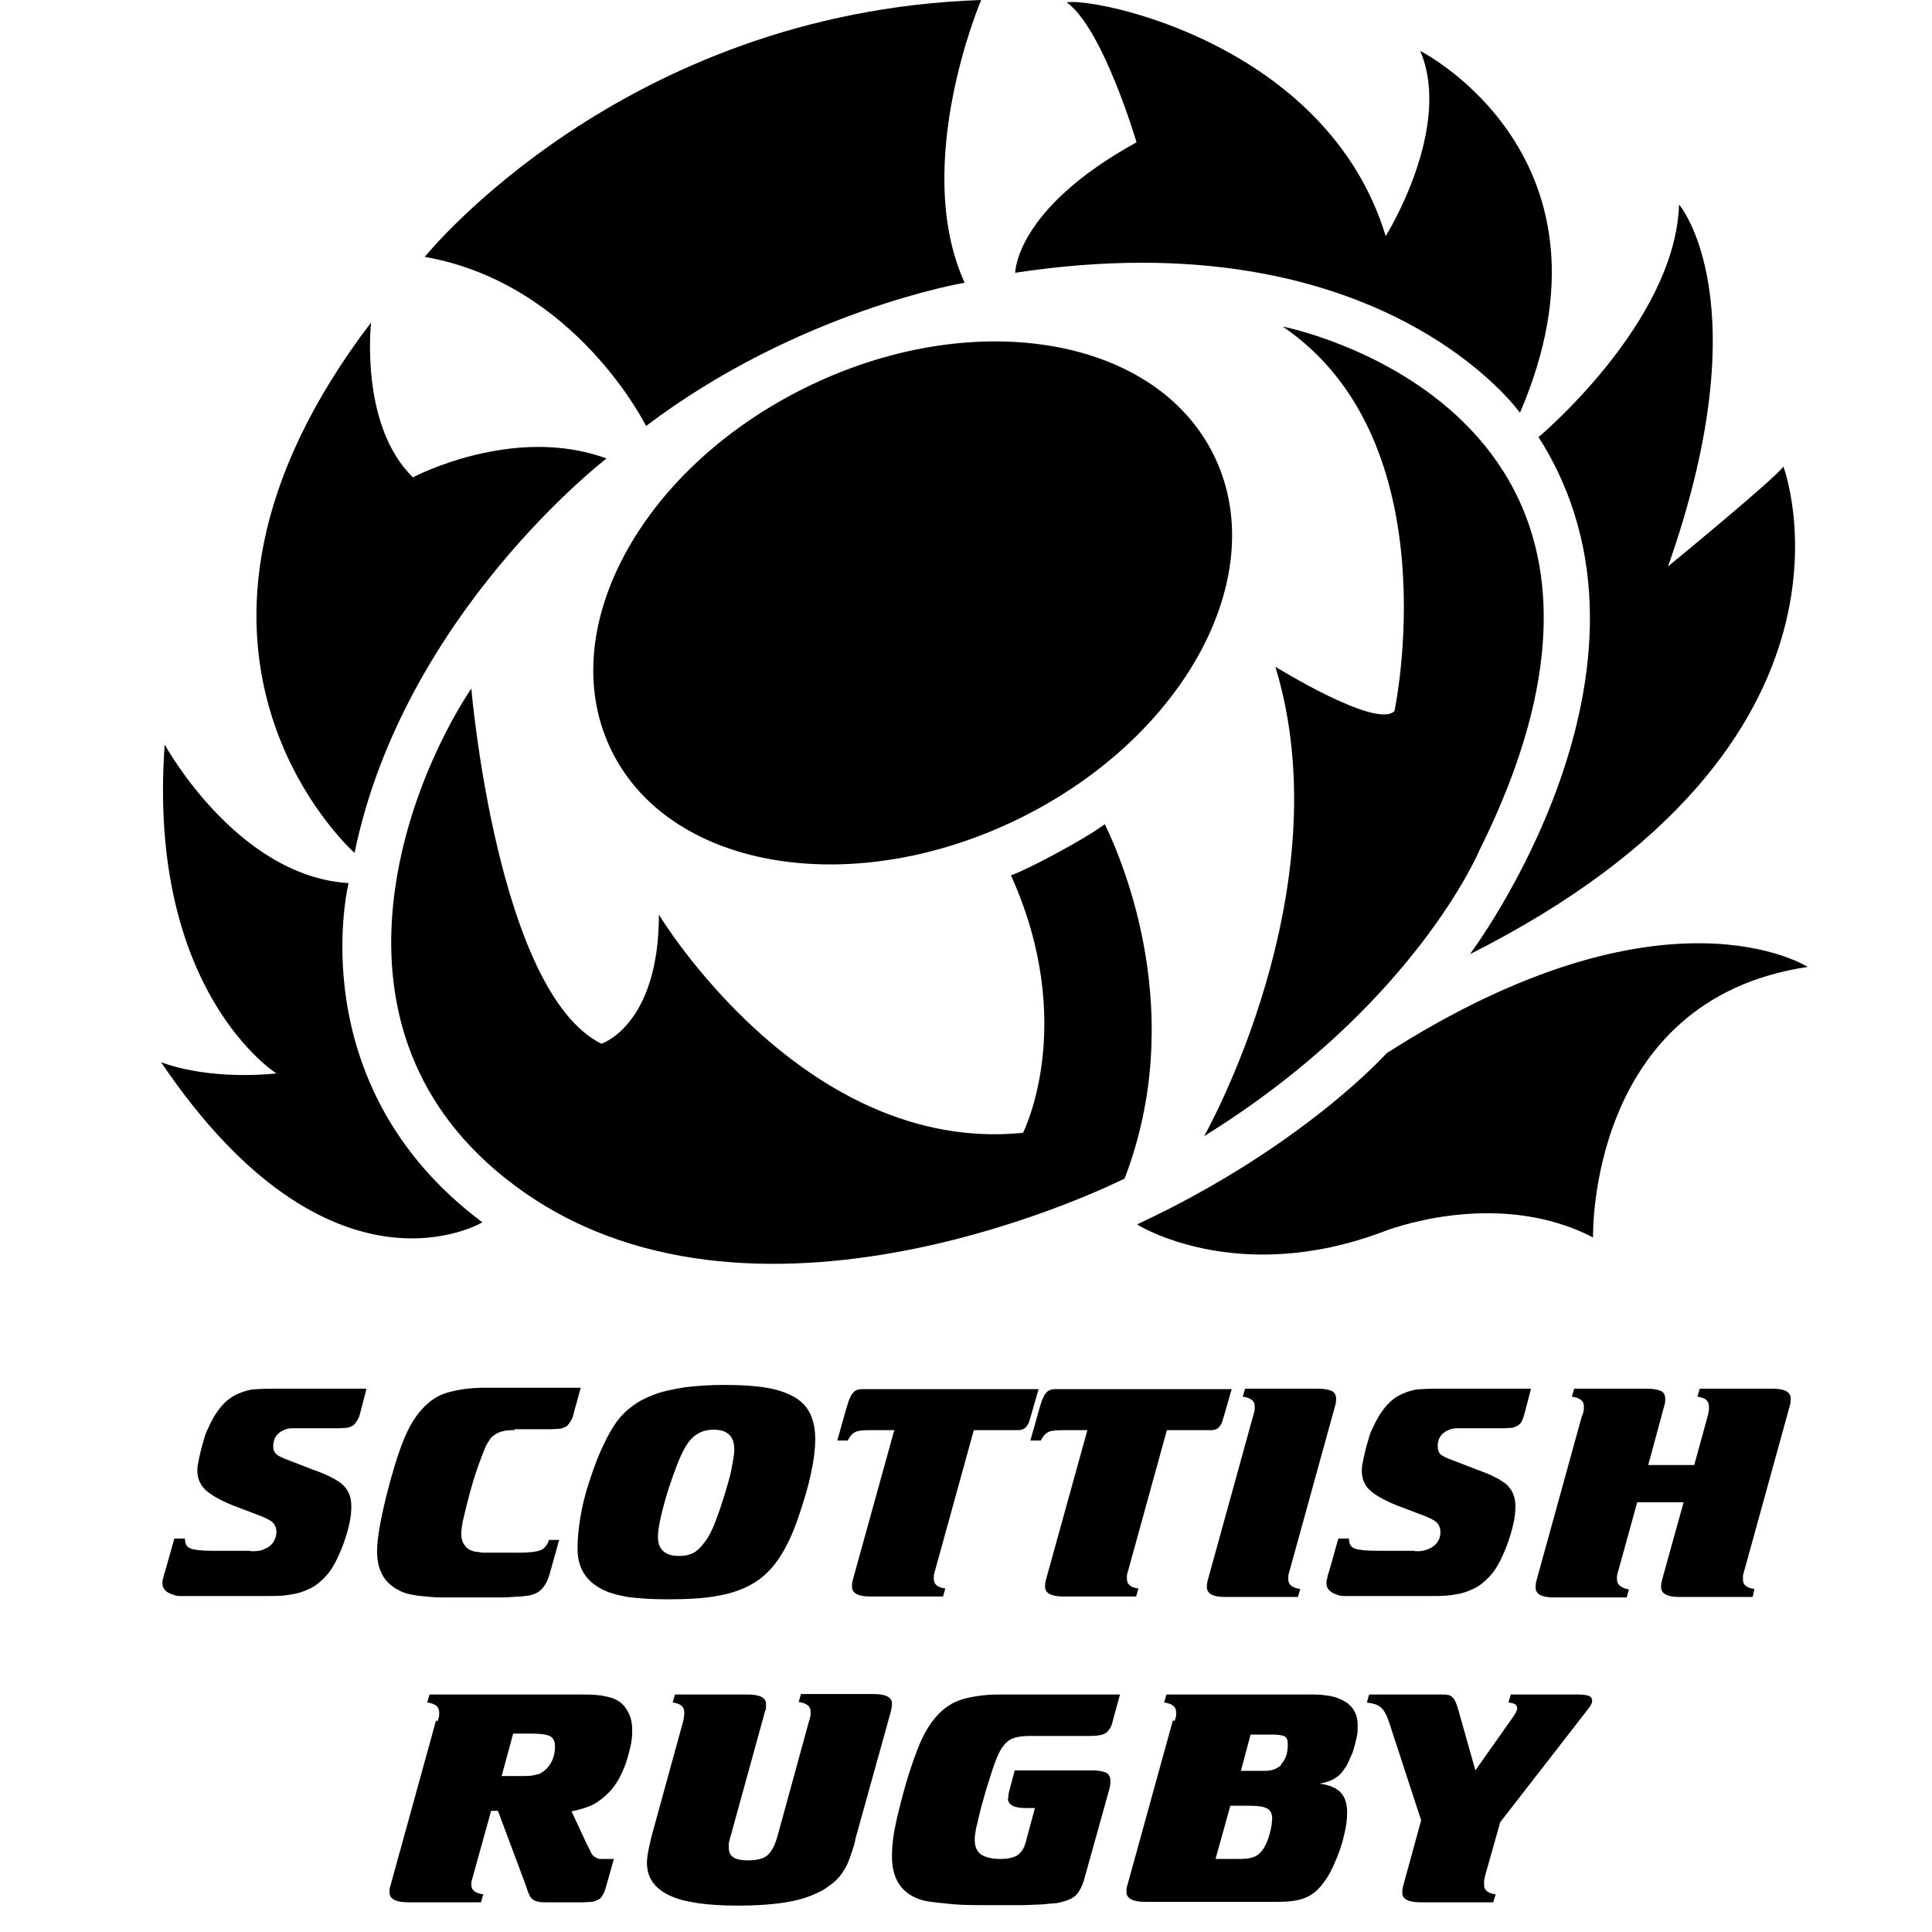
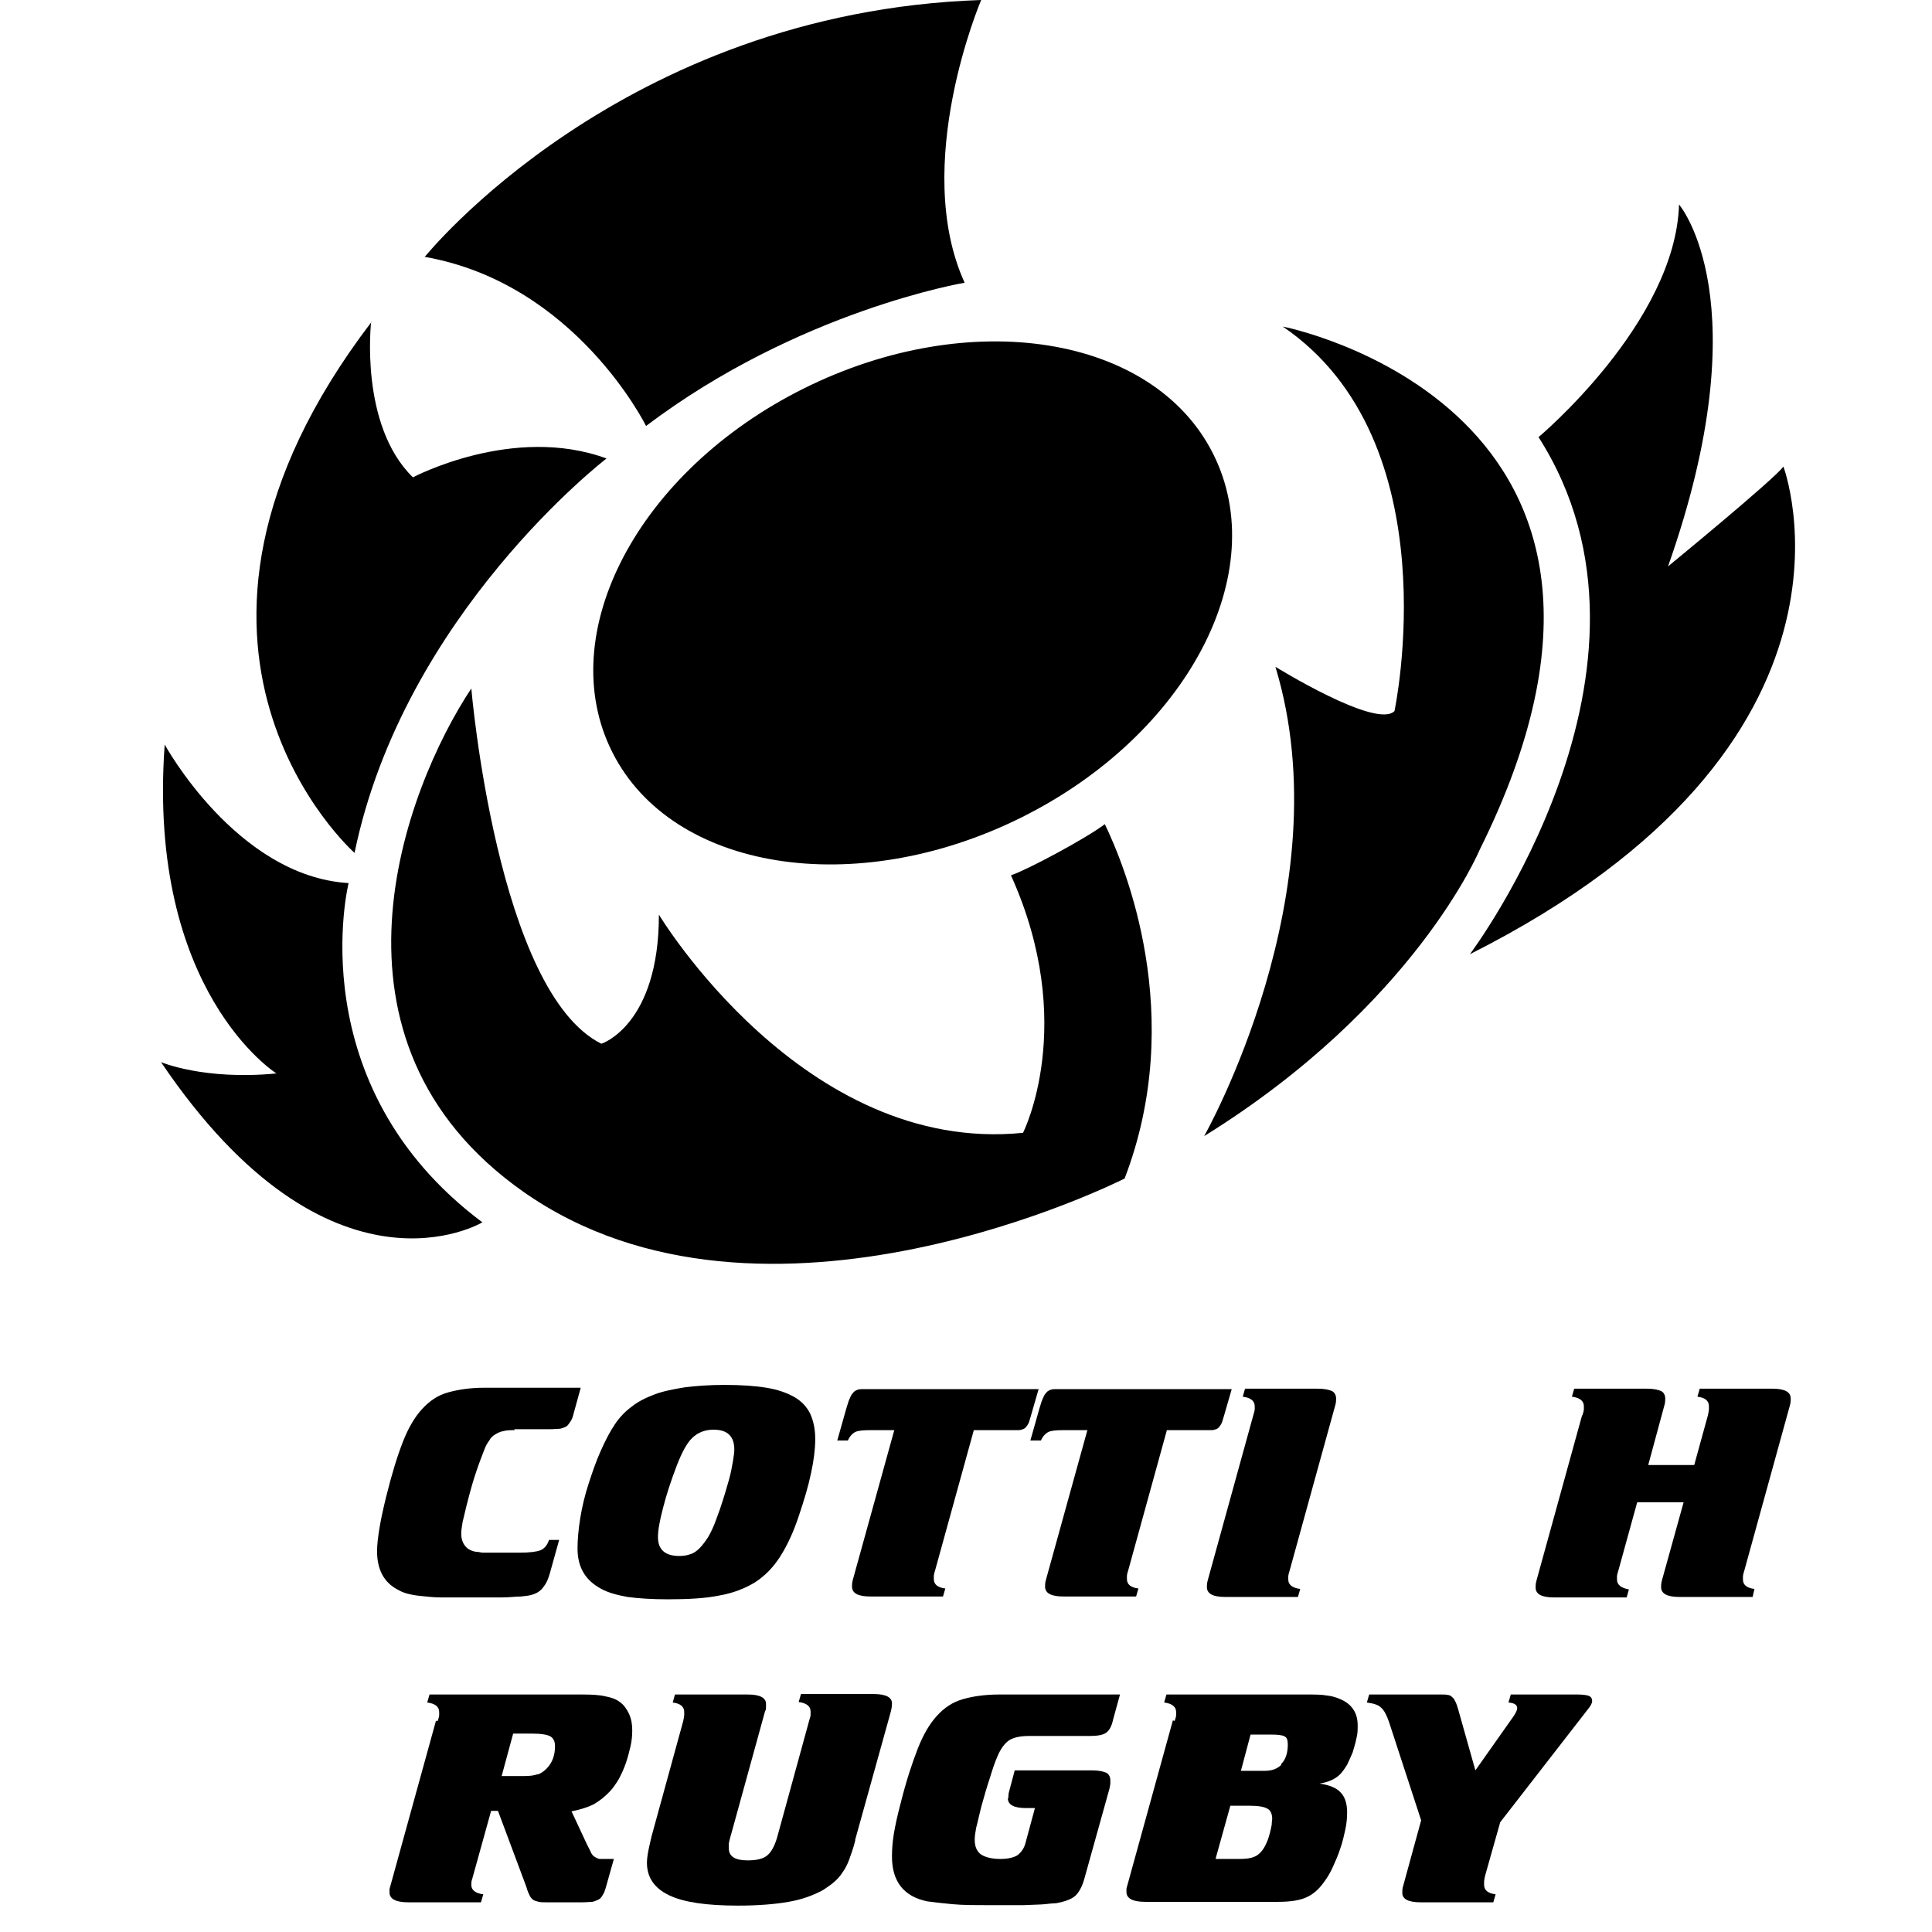
<svg xmlns="http://www.w3.org/2000/svg" width="41" height="41" viewBox="0 0 41 41" fill="none">
  <path d="M21.671 17.35C25.193 15.6 27.017 12.14 25.739 9.62C24.471 7.11 20.588 6.49 17.066 8.24C13.544 9.99 11.72 13.45 12.998 15.97C14.266 18.48 18.149 19.1 21.671 17.35Z" fill="black" />
  <path d="M9.007 5.46C9.007 5.46 13.173 0.26 20.822 0C20.822 0 19.329 3.49 20.471 6C20.471 6 16.949 6.59 13.71 9.04C13.71 9.04 12.217 6.01 9.007 5.45" fill="black" />
-   <path d="M21.544 5.8C21.544 5.8 21.524 4.45 24.119 3.02C24.119 3.02 23.407 0.6 22.637 0.05C23.212 -0.06 28.159 0.91 29.407 5.01C29.407 5.01 30.841 2.72 30.139 1.08C30.139 1.08 34.588 3.33 32.256 8.76C32.256 8.76 29.32 4.6 21.534 5.79" fill="black" />
  <path d="M32.646 9.28C32.646 9.28 35.554 6.85 35.632 4.34C35.632 4.34 37.388 6.38 35.398 12.02C35.398 12.02 37.69 10.14 37.846 9.9C37.846 9.9 40.071 15.78 31.193 20.25C31.193 20.25 35.778 14.16 32.646 9.27" fill="black" />
-   <path d="M24.139 25.99C24.139 25.99 26.237 27.31 29.349 26.14C29.349 26.14 31.72 25.18 33.807 26.26C33.807 26.26 33.681 21.21 38.363 20.52C38.363 20.52 35.339 18.57 29.427 22.35C29.427 22.35 27.651 24.34 24.139 25.98" fill="black" />
  <path d="M7.876 6.83C7.876 6.83 7.622 9.02 8.763 10.13C8.763 10.13 10.89 9 12.871 9.73C12.871 9.73 8.568 13.03 7.524 18.1C7.524 18.1 2.607 13.75 7.885 6.83" fill="black" />
  <path d="M7.398 18.74C7.398 18.74 6.334 23.02 10.237 25.94C10.237 25.94 7.017 27.87 3.417 22.54C3.417 22.54 4.334 22.93 5.866 22.78C5.866 22.78 3.115 21.05 3.495 15.8C3.495 15.8 5.017 18.59 7.388 18.74" fill="black" />
  <path d="M21.466 18.57C21.778 18.47 23.037 17.8 23.446 17.49C23.866 18.36 25.193 21.55 23.866 25.01C23.866 25.01 16.227 28.89 11.105 25.29C6.559 22.09 8.578 16.76 10.002 14.61C10.002 14.61 10.549 21.05 12.763 22.15C12.763 22.15 13.983 21.76 13.983 19.41C13.983 19.41 17.046 24.51 21.71 24.04C21.71 24.04 22.881 21.74 21.456 18.58" fill="black" />
  <path d="M25.554 24.11C25.554 24.11 28.51 18.9 27.066 14.15C27.066 14.15 29.212 15.48 29.593 15.09C29.593 15.09 30.812 9.37 27.222 6.93C27.222 6.93 36.071 8.65 31.398 18.04C31.398 18.04 30.022 21.34 25.554 24.11Z" fill="black" />
-   <path d="M5.32 32.92C5.378 32.92 5.437 32.92 5.485 32.91C5.534 32.91 5.563 32.89 5.593 32.88C5.622 32.87 5.651 32.85 5.681 32.84C5.739 32.8 5.788 32.76 5.817 32.7C5.846 32.64 5.866 32.58 5.866 32.51C5.866 32.43 5.837 32.36 5.788 32.31C5.739 32.26 5.632 32.21 5.476 32.15L4.949 31.95C4.676 31.84 4.481 31.73 4.363 31.62C4.246 31.51 4.188 31.37 4.188 31.21C4.188 31.17 4.188 31.11 4.207 31.04C4.217 30.97 4.237 30.89 4.256 30.81C4.276 30.73 4.295 30.65 4.324 30.56C4.344 30.48 4.373 30.39 4.412 30.32C4.49 30.14 4.578 29.99 4.685 29.86C4.793 29.73 4.91 29.64 5.046 29.58C5.134 29.54 5.232 29.51 5.329 29.49C5.427 29.48 5.583 29.47 5.788 29.47H7.778L7.651 29.96C7.632 30.04 7.612 30.1 7.583 30.14C7.554 30.18 7.534 30.22 7.495 30.25C7.456 30.27 7.417 30.29 7.368 30.3C7.32 30.3 7.251 30.31 7.173 30.31H6.5C6.354 30.31 6.256 30.31 6.188 30.31C6.12 30.31 6.061 30.33 6.022 30.35C5.876 30.41 5.798 30.53 5.798 30.69C5.798 30.76 5.817 30.82 5.866 30.86C5.905 30.9 5.993 30.94 6.129 30.99L6.646 31.19C6.812 31.25 6.939 31.3 7.027 31.35C7.115 31.39 7.183 31.44 7.241 31.48C7.388 31.6 7.456 31.76 7.456 31.96C7.456 32.07 7.446 32.19 7.417 32.32C7.388 32.46 7.349 32.59 7.3 32.73C7.251 32.87 7.193 33 7.134 33.12C7.076 33.24 7.007 33.34 6.949 33.41C6.871 33.5 6.793 33.57 6.715 33.63C6.637 33.69 6.539 33.73 6.441 33.77C6.344 33.81 6.227 33.83 6.1 33.85C5.973 33.87 5.827 33.87 5.651 33.87H4.08C3.963 33.87 3.876 33.87 3.817 33.87C3.759 33.87 3.71 33.86 3.671 33.84C3.524 33.8 3.446 33.71 3.446 33.6C3.446 33.58 3.446 33.54 3.466 33.48C3.476 33.42 3.495 33.37 3.505 33.34L3.7 32.65H3.924C3.924 32.76 3.963 32.83 4.041 32.86C4.12 32.89 4.266 32.91 4.5 32.91H5.095C5.193 32.91 5.271 32.91 5.329 32.91" fill="black" />
  <path d="M10.929 30.35C10.832 30.35 10.754 30.35 10.685 30.37C10.617 30.38 10.559 30.41 10.51 30.44C10.461 30.47 10.412 30.51 10.383 30.57C10.344 30.62 10.305 30.69 10.276 30.77C10.237 30.87 10.178 31.02 10.11 31.22C10.041 31.42 9.983 31.63 9.924 31.86C9.876 32.04 9.846 32.19 9.817 32.3C9.798 32.41 9.788 32.49 9.788 32.55C9.788 32.65 9.817 32.74 9.866 32.8C9.915 32.87 9.993 32.91 10.09 32.93C10.129 32.93 10.178 32.94 10.237 32.95C10.295 32.95 10.373 32.95 10.49 32.95H11.027C11.242 32.95 11.388 32.93 11.466 32.9C11.544 32.87 11.612 32.8 11.651 32.68H11.866L11.671 33.38C11.642 33.48 11.612 33.56 11.573 33.62C11.534 33.68 11.495 33.73 11.456 33.76C11.407 33.8 11.358 33.82 11.3 33.84C11.242 33.86 11.163 33.87 11.056 33.88C10.949 33.88 10.812 33.9 10.637 33.9C10.461 33.9 10.237 33.9 9.954 33.9C9.72 33.9 9.515 33.9 9.359 33.9C9.193 33.9 9.056 33.88 8.939 33.87C8.822 33.86 8.724 33.84 8.646 33.82C8.568 33.8 8.5 33.77 8.432 33.73C8.149 33.58 8.002 33.31 8.002 32.92C8.002 32.78 8.022 32.62 8.051 32.44C8.08 32.26 8.129 32.03 8.198 31.75C8.315 31.28 8.432 30.9 8.549 30.6C8.666 30.3 8.802 30.07 8.959 29.9C9.115 29.73 9.29 29.61 9.505 29.55C9.72 29.49 9.973 29.45 10.276 29.45H12.324L12.178 29.98C12.159 30.06 12.139 30.12 12.11 30.16C12.081 30.2 12.061 30.24 12.022 30.27C11.983 30.29 11.934 30.31 11.885 30.32C11.827 30.32 11.758 30.33 11.671 30.33H10.91L10.929 30.35Z" fill="black" />
  <path d="M17.3 30.55C17.3 30.75 17.271 30.99 17.212 31.26C17.154 31.54 17.066 31.83 16.959 32.15C16.841 32.51 16.705 32.8 16.558 33.03C16.412 33.26 16.237 33.44 16.022 33.58C15.807 33.71 15.554 33.81 15.261 33.86C14.968 33.92 14.598 33.94 14.168 33.94C13.827 33.94 13.544 33.92 13.319 33.89C13.095 33.85 12.91 33.8 12.763 33.72C12.422 33.54 12.256 33.26 12.256 32.86C12.256 32.67 12.276 32.45 12.315 32.21C12.354 31.97 12.412 31.73 12.49 31.49C12.568 31.25 12.646 31.02 12.744 30.8C12.841 30.58 12.939 30.39 13.046 30.23C13.144 30.08 13.271 29.95 13.407 29.85C13.544 29.74 13.71 29.66 13.895 29.59C14.081 29.52 14.295 29.48 14.539 29.44C14.783 29.41 15.056 29.39 15.378 29.39C15.729 29.39 16.022 29.41 16.266 29.45C16.51 29.49 16.705 29.56 16.861 29.65C17.017 29.74 17.124 29.86 17.193 30C17.261 30.15 17.3 30.32 17.3 30.53M15.144 30.34C14.959 30.34 14.812 30.4 14.695 30.51C14.578 30.62 14.471 30.82 14.363 31.1C14.237 31.43 14.139 31.73 14.071 32C14.002 32.26 13.963 32.47 13.963 32.62C13.963 32.88 14.11 33.02 14.412 33.02C14.5 33.02 14.578 33.01 14.656 32.98C14.724 32.96 14.793 32.91 14.851 32.85C14.91 32.79 14.968 32.71 15.027 32.62C15.085 32.52 15.144 32.4 15.193 32.26C15.251 32.11 15.3 31.97 15.349 31.81C15.398 31.66 15.437 31.51 15.476 31.38C15.515 31.24 15.534 31.12 15.554 31.01C15.573 30.9 15.583 30.82 15.583 30.76C15.583 30.48 15.437 30.34 15.144 30.34Z" fill="black" />
  <path d="M18.968 30.35H18.471C18.315 30.35 18.207 30.36 18.149 30.39C18.09 30.42 18.032 30.48 17.993 30.57H17.768L17.963 29.88C17.993 29.79 18.012 29.71 18.041 29.66C18.061 29.6 18.1 29.56 18.129 29.53C18.168 29.5 18.217 29.48 18.276 29.48C18.334 29.48 18.422 29.48 18.52 29.48H21.407C21.544 29.48 22.041 29.48 22.041 29.48C22.012 29.57 21.856 30.13 21.837 30.18C21.817 30.23 21.788 30.27 21.759 30.3C21.729 30.33 21.68 30.34 21.632 30.35C21.583 30.35 21.515 30.35 21.427 30.35H20.666L19.846 33.32C19.827 33.38 19.817 33.42 19.817 33.44C19.817 33.46 19.817 33.48 19.817 33.51C19.817 33.62 19.895 33.69 20.061 33.71L20.012 33.88H18.471C18.207 33.88 18.081 33.81 18.081 33.67C18.081 33.63 18.081 33.59 18.1 33.52L18.978 30.35H18.968Z" fill="black" />
  <path d="M23.066 30.35H22.568C22.412 30.35 22.305 30.36 22.246 30.39C22.188 30.42 22.129 30.48 22.09 30.57H21.866L22.061 29.88C22.09 29.79 22.11 29.71 22.139 29.66C22.159 29.6 22.198 29.56 22.227 29.53C22.266 29.5 22.315 29.48 22.373 29.48C22.432 29.48 22.52 29.48 22.617 29.48H25.505C25.642 29.48 26.139 29.48 26.139 29.48C26.11 29.57 25.954 30.13 25.934 30.18C25.915 30.23 25.885 30.27 25.856 30.3C25.827 30.33 25.778 30.34 25.729 30.35C25.68 30.35 25.612 30.35 25.524 30.35H24.763L23.944 33.32C23.924 33.38 23.915 33.42 23.915 33.44C23.915 33.46 23.915 33.48 23.915 33.51C23.915 33.62 23.993 33.69 24.159 33.71L24.11 33.88H22.568C22.305 33.88 22.178 33.81 22.178 33.67C22.178 33.63 22.178 33.59 22.198 33.52L23.076 30.35H23.066Z" fill="black" />
  <path d="M26.598 30.03C26.617 29.97 26.627 29.93 26.627 29.91C26.627 29.89 26.627 29.87 26.627 29.84C26.627 29.73 26.539 29.66 26.373 29.64L26.422 29.47H27.963C28.1 29.47 28.198 29.49 28.266 29.52C28.324 29.55 28.354 29.61 28.354 29.68C28.354 29.72 28.354 29.77 28.334 29.83L27.368 33.33C27.349 33.39 27.339 33.43 27.339 33.45C27.339 33.47 27.339 33.49 27.339 33.52C27.339 33.63 27.427 33.7 27.593 33.72L27.544 33.89H26.002C25.739 33.89 25.612 33.82 25.612 33.68C25.612 33.64 25.612 33.6 25.632 33.53L26.598 30.03Z" fill="black" />
-   <path d="M30.022 32.92C30.09 32.92 30.139 32.92 30.188 32.91C30.237 32.9 30.266 32.89 30.295 32.88C30.324 32.87 30.354 32.85 30.383 32.84C30.442 32.8 30.49 32.76 30.52 32.7C30.559 32.64 30.568 32.58 30.568 32.51C30.568 32.43 30.539 32.36 30.49 32.31C30.442 32.26 30.334 32.21 30.178 32.15L29.651 31.95C29.378 31.84 29.183 31.73 29.066 31.62C28.949 31.51 28.9 31.37 28.9 31.21C28.9 31.17 28.9 31.11 28.919 31.04C28.929 30.97 28.949 30.89 28.968 30.81C28.988 30.73 29.007 30.65 29.037 30.56C29.056 30.48 29.085 30.39 29.124 30.32C29.203 30.14 29.29 29.99 29.398 29.86C29.505 29.73 29.622 29.64 29.759 29.58C29.846 29.54 29.944 29.51 30.041 29.49C30.139 29.48 30.295 29.47 30.5 29.47H32.49L32.363 29.96C32.344 30.04 32.324 30.1 32.305 30.14C32.285 30.19 32.256 30.22 32.217 30.25C32.178 30.27 32.139 30.29 32.09 30.3C32.041 30.3 31.973 30.31 31.895 30.31H31.222C31.076 30.31 30.978 30.31 30.91 30.31C30.841 30.31 30.783 30.33 30.734 30.35C30.588 30.41 30.51 30.53 30.51 30.69C30.51 30.76 30.529 30.82 30.568 30.86C30.607 30.9 30.695 30.94 30.832 30.99L31.349 31.19C31.515 31.25 31.642 31.3 31.729 31.35C31.817 31.39 31.885 31.44 31.944 31.48C32.09 31.6 32.159 31.76 32.159 31.96C32.159 32.07 32.149 32.19 32.12 32.32C32.09 32.46 32.051 32.59 32.002 32.73C31.954 32.87 31.895 33 31.837 33.12C31.778 33.24 31.71 33.34 31.651 33.41C31.573 33.5 31.495 33.57 31.417 33.63C31.339 33.69 31.241 33.73 31.144 33.77C31.046 33.81 30.929 33.83 30.802 33.85C30.676 33.87 30.529 33.87 30.354 33.87H28.783C28.666 33.87 28.578 33.87 28.52 33.87C28.461 33.87 28.412 33.86 28.373 33.84C28.227 33.8 28.149 33.71 28.149 33.6C28.149 33.58 28.149 33.54 28.168 33.48C28.178 33.42 28.198 33.37 28.207 33.34L28.402 32.65H28.627C28.627 32.76 28.666 32.83 28.744 32.86C28.822 32.89 28.968 32.91 29.203 32.91H29.798C29.895 32.91 29.973 32.91 30.032 32.91" fill="black" />
  <path d="M33.583 30.03C33.602 29.97 33.612 29.93 33.612 29.91C33.612 29.89 33.612 29.87 33.612 29.84C33.612 29.73 33.524 29.66 33.358 29.64L33.407 29.47H34.949C35.085 29.47 35.183 29.49 35.251 29.52C35.31 29.55 35.339 29.61 35.339 29.68C35.339 29.72 35.339 29.77 35.319 29.83L34.978 31.09H35.954L36.246 30.03C36.256 29.97 36.266 29.93 36.266 29.91C36.266 29.89 36.266 29.87 36.266 29.84C36.266 29.73 36.188 29.66 36.022 29.64L36.071 29.47H37.612C37.876 29.47 38.002 29.54 38.002 29.68C38.002 29.72 38.002 29.77 37.983 29.83L37.017 33.33C36.998 33.39 36.988 33.43 36.988 33.45C36.988 33.47 36.988 33.49 36.988 33.52C36.988 33.63 37.066 33.7 37.232 33.72L37.193 33.89H35.642C35.378 33.89 35.251 33.82 35.251 33.68C35.251 33.64 35.251 33.6 35.271 33.53L35.729 31.88H34.744L34.344 33.33C34.324 33.39 34.315 33.43 34.315 33.45C34.315 33.47 34.315 33.49 34.315 33.52C34.315 33.63 34.402 33.7 34.568 33.73L34.52 33.9H32.978C32.715 33.9 32.588 33.83 32.588 33.69C32.588 33.65 32.588 33.61 32.607 33.54L33.573 30.04L33.583 30.03Z" fill="black" />
  <path d="M9.29 36.52C9.31 36.46 9.32 36.42 9.32 36.4C9.32 36.38 9.32 36.36 9.32 36.33C9.32 36.22 9.232 36.15 9.066 36.13L9.115 35.96H12.354C12.568 35.96 12.734 35.97 12.851 36C12.968 36.02 13.076 36.06 13.154 36.12C13.242 36.18 13.3 36.27 13.349 36.37C13.398 36.48 13.417 36.59 13.417 36.72C13.417 36.83 13.407 36.95 13.378 37.07C13.349 37.19 13.319 37.31 13.28 37.42C13.242 37.53 13.193 37.64 13.134 37.75C13.076 37.85 13.007 37.95 12.939 38.02C12.832 38.13 12.724 38.22 12.598 38.29C12.48 38.35 12.324 38.4 12.129 38.44L12.451 39.13C12.49 39.21 12.52 39.26 12.539 39.31C12.559 39.35 12.588 39.39 12.627 39.41C12.666 39.43 12.695 39.45 12.734 39.45C12.773 39.45 12.832 39.45 12.91 39.45H13.027L12.861 40.04C12.841 40.11 12.822 40.17 12.793 40.21C12.773 40.25 12.744 40.29 12.705 40.31C12.666 40.33 12.617 40.35 12.568 40.36C12.51 40.36 12.441 40.37 12.354 40.37H11.612C11.534 40.37 11.476 40.37 11.437 40.36C11.398 40.35 11.349 40.34 11.319 40.32C11.29 40.3 11.261 40.27 11.242 40.23C11.222 40.19 11.193 40.13 11.173 40.05L10.568 38.43H10.422L10.022 39.87C10.002 39.92 10.002 39.96 10.002 40C10.002 40.11 10.09 40.18 10.256 40.2L10.207 40.37H8.666C8.402 40.37 8.266 40.3 8.266 40.16C8.266 40.14 8.266 40.12 8.266 40.1C8.266 40.08 8.276 40.05 8.285 40.02L9.251 36.52H9.29ZM11.407 37.66C11.485 37.63 11.544 37.59 11.602 37.53C11.72 37.41 11.778 37.25 11.778 37.06C11.778 36.96 11.749 36.89 11.681 36.85C11.612 36.81 11.485 36.79 11.3 36.79H10.89L10.646 37.69H11.124C11.242 37.69 11.339 37.68 11.407 37.65" fill="black" />
  <path d="M18.149 39.06C18.11 39.22 18.061 39.35 18.022 39.46C17.983 39.57 17.934 39.66 17.876 39.74C17.827 39.82 17.759 39.89 17.7 39.94C17.632 40 17.554 40.05 17.466 40.11C17.261 40.22 17.027 40.31 16.734 40.36C16.451 40.41 16.09 40.44 15.661 40.44C14.998 40.44 14.51 40.37 14.198 40.22C13.885 40.07 13.729 39.84 13.729 39.53C13.729 39.47 13.739 39.38 13.758 39.28C13.778 39.17 13.807 39.07 13.827 38.97L14.5 36.52C14.51 36.46 14.52 36.42 14.52 36.4C14.52 36.38 14.52 36.36 14.52 36.33C14.52 36.22 14.441 36.15 14.276 36.13L14.324 35.96H15.866C16.129 35.96 16.256 36.03 16.256 36.16C16.256 36.18 16.256 36.2 16.256 36.23C16.256 36.26 16.256 36.29 16.237 36.31L15.515 38.93C15.485 39.02 15.476 39.09 15.466 39.12C15.466 39.15 15.466 39.18 15.466 39.22C15.466 39.4 15.602 39.48 15.866 39.48C16.051 39.48 16.188 39.45 16.276 39.38C16.363 39.31 16.432 39.19 16.49 39L17.173 36.51C17.193 36.45 17.202 36.41 17.202 36.39C17.202 36.37 17.202 36.35 17.202 36.32C17.202 36.21 17.115 36.14 16.949 36.12L16.998 35.95H18.539C18.802 35.95 18.929 36.02 18.929 36.15C18.929 36.21 18.919 36.27 18.9 36.34L18.149 39.04V39.06Z" fill="black" />
  <path d="M21.398 38.16C21.398 38.16 21.398 38.06 21.417 38.01L21.534 37.57H23.173C23.31 37.57 23.407 37.59 23.476 37.62C23.534 37.65 23.563 37.71 23.563 37.78C23.563 37.8 23.563 37.82 23.563 37.85C23.563 37.87 23.554 37.91 23.544 37.96L23.017 39.85C22.978 40 22.919 40.12 22.851 40.2C22.783 40.28 22.666 40.33 22.51 40.37C22.48 40.37 22.442 40.39 22.393 40.39C22.344 40.39 22.266 40.4 22.168 40.41C22.071 40.42 21.915 40.42 21.729 40.43C21.544 40.43 21.29 40.43 20.968 40.43C20.685 40.43 20.432 40.43 20.217 40.41C20.003 40.39 19.827 40.37 19.68 40.35C19.183 40.25 18.929 39.93 18.929 39.4C18.929 39.26 18.939 39.1 18.968 38.92C18.998 38.74 19.046 38.52 19.115 38.26C19.232 37.79 19.359 37.41 19.476 37.11C19.593 36.81 19.729 36.58 19.885 36.41C20.041 36.24 20.217 36.12 20.432 36.06C20.637 36 20.9 35.96 21.203 35.96H23.768L23.622 36.49C23.593 36.63 23.544 36.72 23.476 36.77C23.407 36.82 23.29 36.84 23.124 36.84H21.846C21.651 36.84 21.515 36.87 21.417 36.93C21.329 36.99 21.241 37.1 21.173 37.26C21.124 37.37 21.066 37.53 21.007 37.73C20.939 37.93 20.881 38.14 20.822 38.35C20.773 38.54 20.744 38.69 20.715 38.79C20.695 38.9 20.685 38.98 20.685 39.04C20.685 39.18 20.724 39.28 20.812 39.35C20.9 39.41 21.037 39.45 21.232 39.45C21.388 39.45 21.515 39.42 21.593 39.37C21.671 39.31 21.739 39.22 21.768 39.09L21.963 38.37H21.778C21.515 38.37 21.388 38.3 21.388 38.16" fill="black" />
  <path d="M24.929 36.52C24.949 36.46 24.959 36.42 24.959 36.4C24.959 36.38 24.959 36.36 24.959 36.33C24.959 36.22 24.871 36.15 24.705 36.13L24.754 35.96H27.7C27.895 35.96 28.041 35.96 28.149 35.98C28.256 35.99 28.354 36.02 28.422 36.05C28.549 36.1 28.646 36.17 28.715 36.27C28.783 36.37 28.812 36.48 28.812 36.62C28.812 36.71 28.812 36.8 28.783 36.9C28.763 37 28.734 37.09 28.705 37.19C28.666 37.28 28.627 37.37 28.588 37.45C28.539 37.53 28.49 37.6 28.442 37.65C28.344 37.75 28.198 37.82 28.002 37.85C28.207 37.88 28.363 37.94 28.451 38.04C28.539 38.13 28.588 38.27 28.588 38.46C28.588 38.57 28.578 38.7 28.549 38.83C28.52 38.96 28.49 39.1 28.442 39.23C28.402 39.36 28.344 39.49 28.285 39.62C28.227 39.75 28.159 39.86 28.09 39.95C27.983 40.1 27.856 40.21 27.71 40.27C27.573 40.33 27.378 40.36 27.124 40.36H24.305C24.041 40.36 23.905 40.29 23.905 40.15C23.905 40.13 23.905 40.11 23.905 40.09C23.905 40.07 23.915 40.04 23.924 40.01L24.89 36.51L24.929 36.52ZM25.807 39.45H26.285C26.422 39.45 26.529 39.44 26.598 39.41C26.666 39.39 26.734 39.34 26.793 39.26C26.822 39.22 26.851 39.17 26.881 39.1C26.91 39.04 26.929 38.97 26.949 38.9C26.968 38.83 26.978 38.77 26.988 38.72C26.988 38.66 26.998 38.63 26.998 38.6C26.998 38.49 26.959 38.41 26.89 38.38C26.822 38.34 26.695 38.32 26.5 38.32H26.11L25.798 39.44L25.807 39.45ZM27.183 37.44C27.28 37.35 27.329 37.21 27.329 37.02C27.329 36.93 27.31 36.87 27.261 36.85C27.212 36.82 27.115 36.81 26.959 36.81H26.539L26.334 37.58H26.832C26.988 37.58 27.105 37.54 27.193 37.45" fill="black" />
  <path d="M30.159 38.63L29.476 36.54C29.427 36.4 29.378 36.3 29.31 36.24C29.251 36.18 29.154 36.15 29.007 36.13L29.056 35.96H30.578C30.637 35.96 30.695 35.96 30.724 35.97C30.763 35.97 30.793 35.99 30.822 36.02C30.851 36.04 30.871 36.08 30.89 36.12C30.91 36.16 30.929 36.22 30.949 36.29L31.31 37.57L32.1 36.45C32.158 36.37 32.197 36.3 32.197 36.25C32.197 36.18 32.139 36.14 32.012 36.13L32.061 35.96H33.466C33.583 35.96 33.671 35.97 33.719 35.99C33.768 36.01 33.788 36.05 33.788 36.1C33.788 36.14 33.758 36.2 33.7 36.27L31.837 38.67L31.515 39.81C31.505 39.86 31.495 39.9 31.495 39.93C31.495 39.95 31.495 39.98 31.495 40C31.495 40.11 31.573 40.18 31.739 40.2L31.69 40.37H30.149C29.885 40.37 29.759 40.3 29.759 40.17C29.759 40.12 29.759 40.07 29.778 40.02L30.159 38.63Z" fill="black" />
</svg>